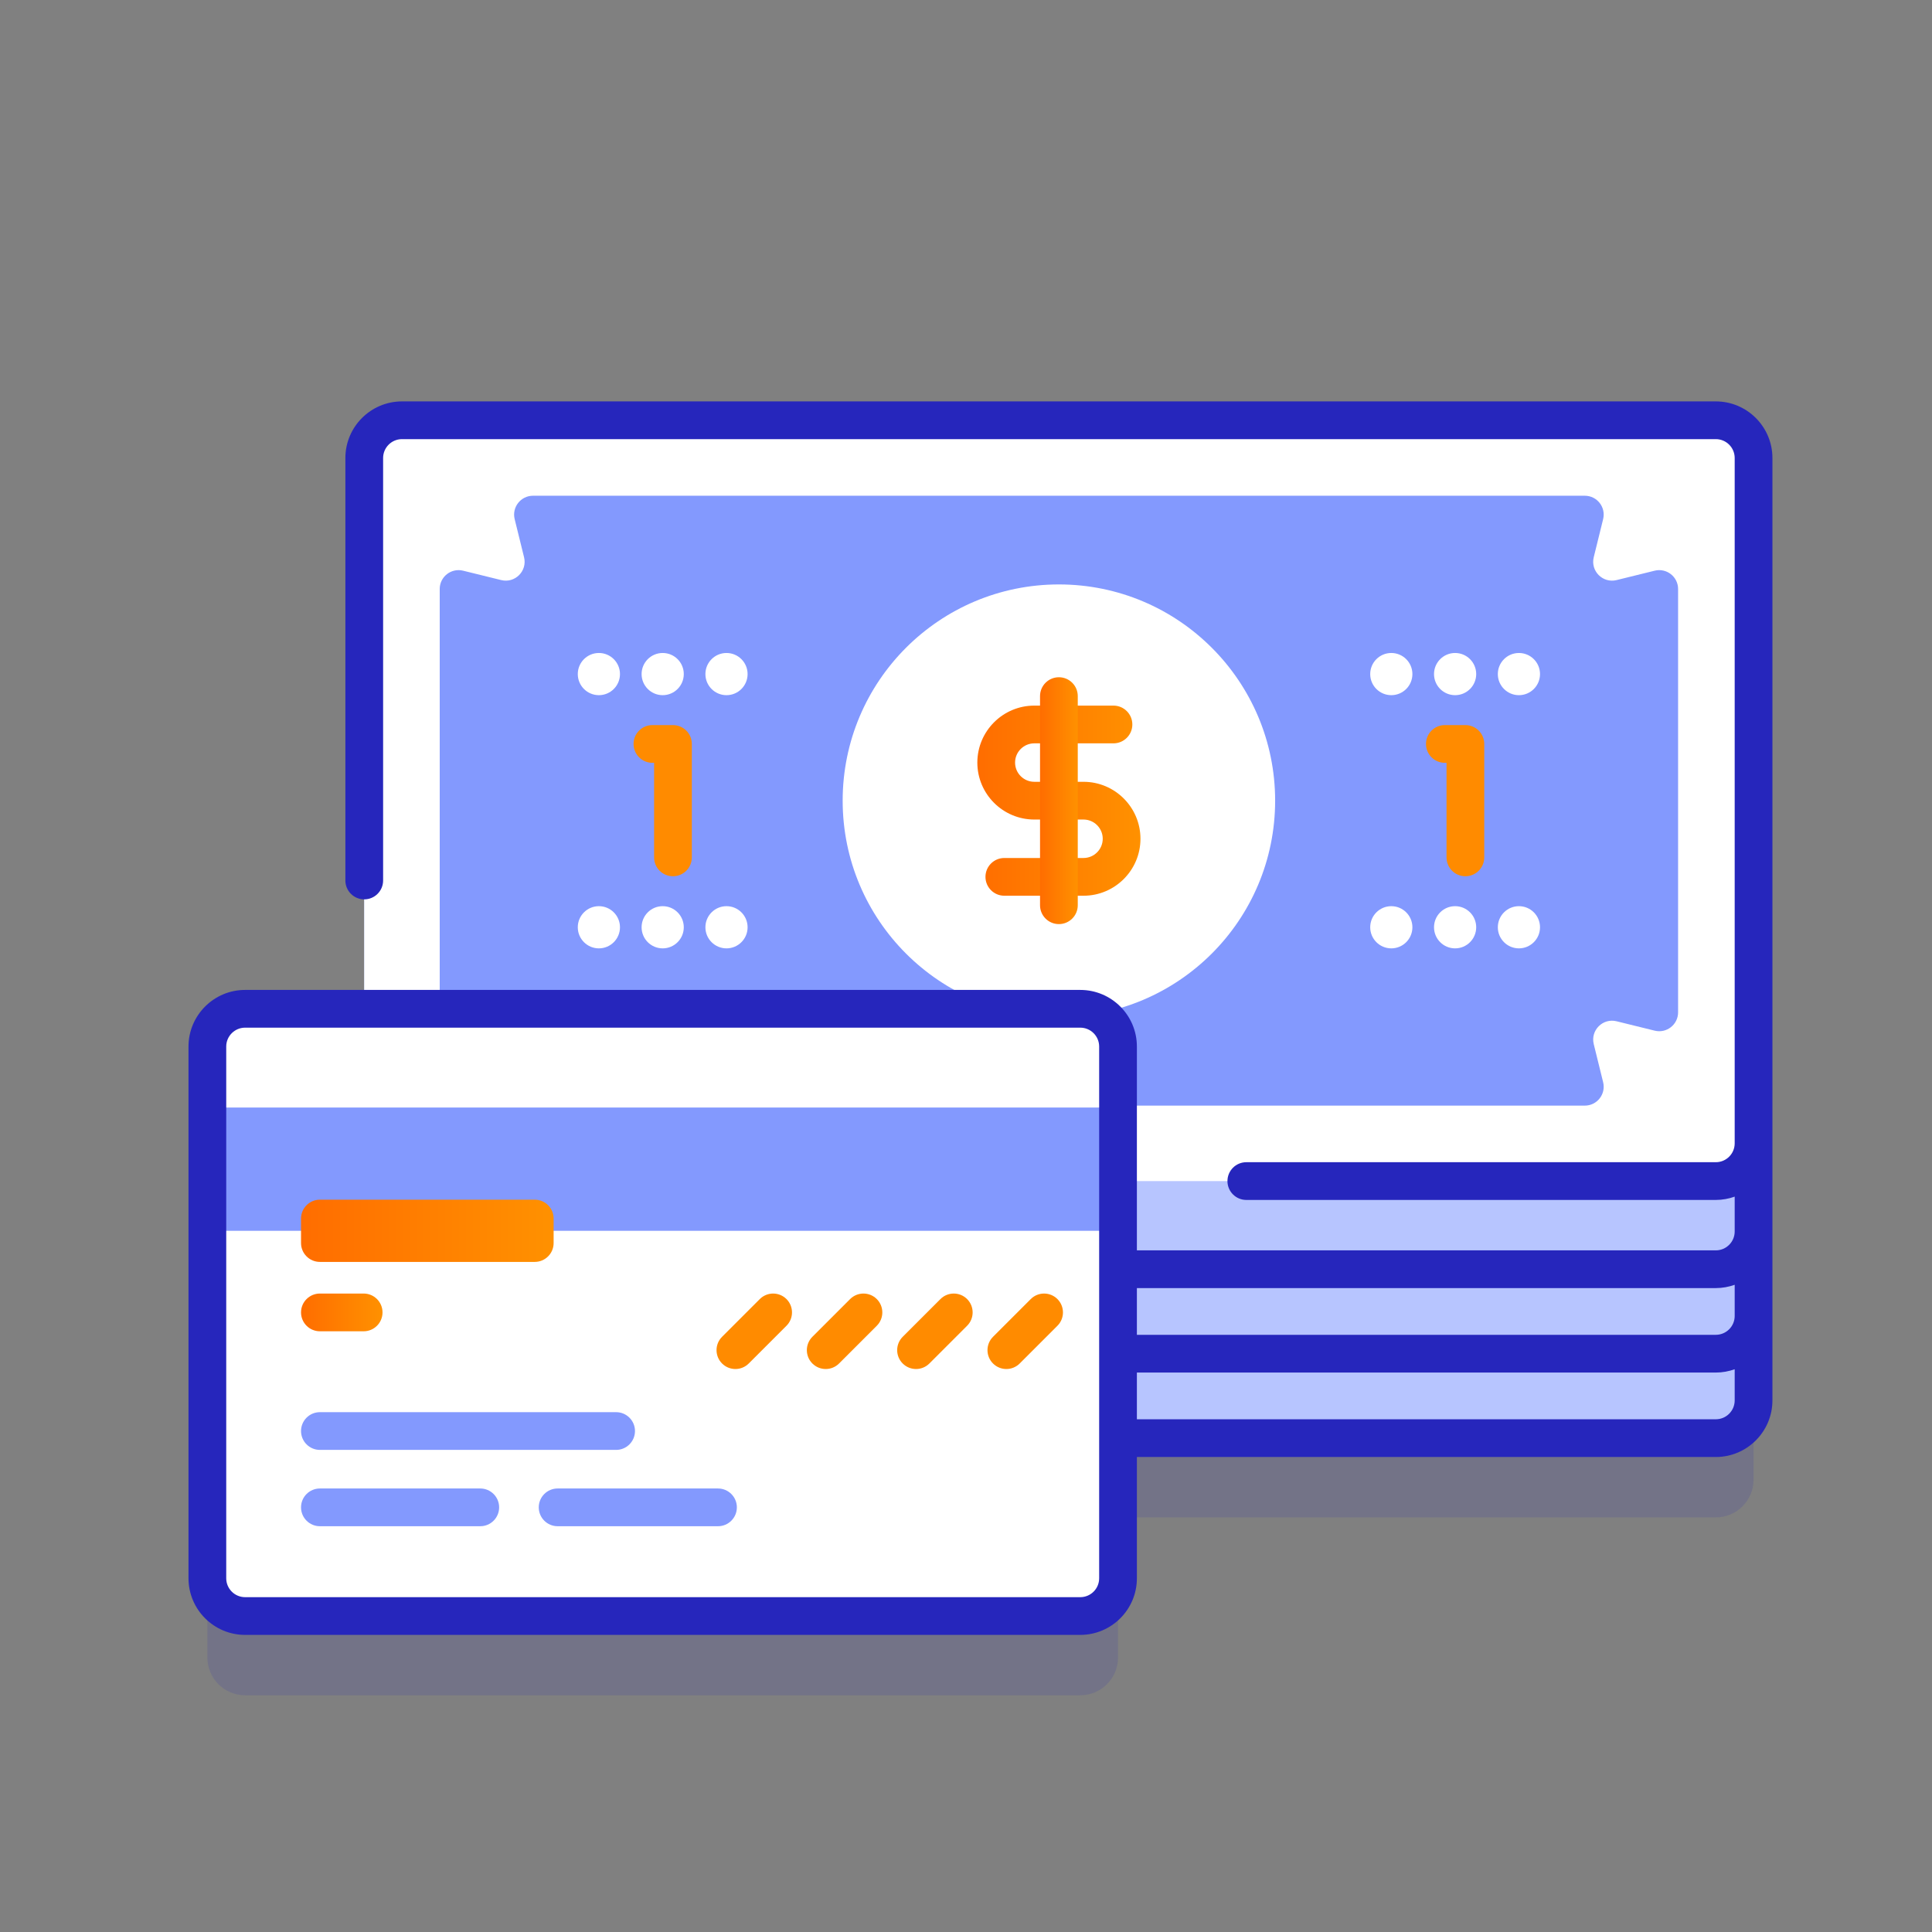
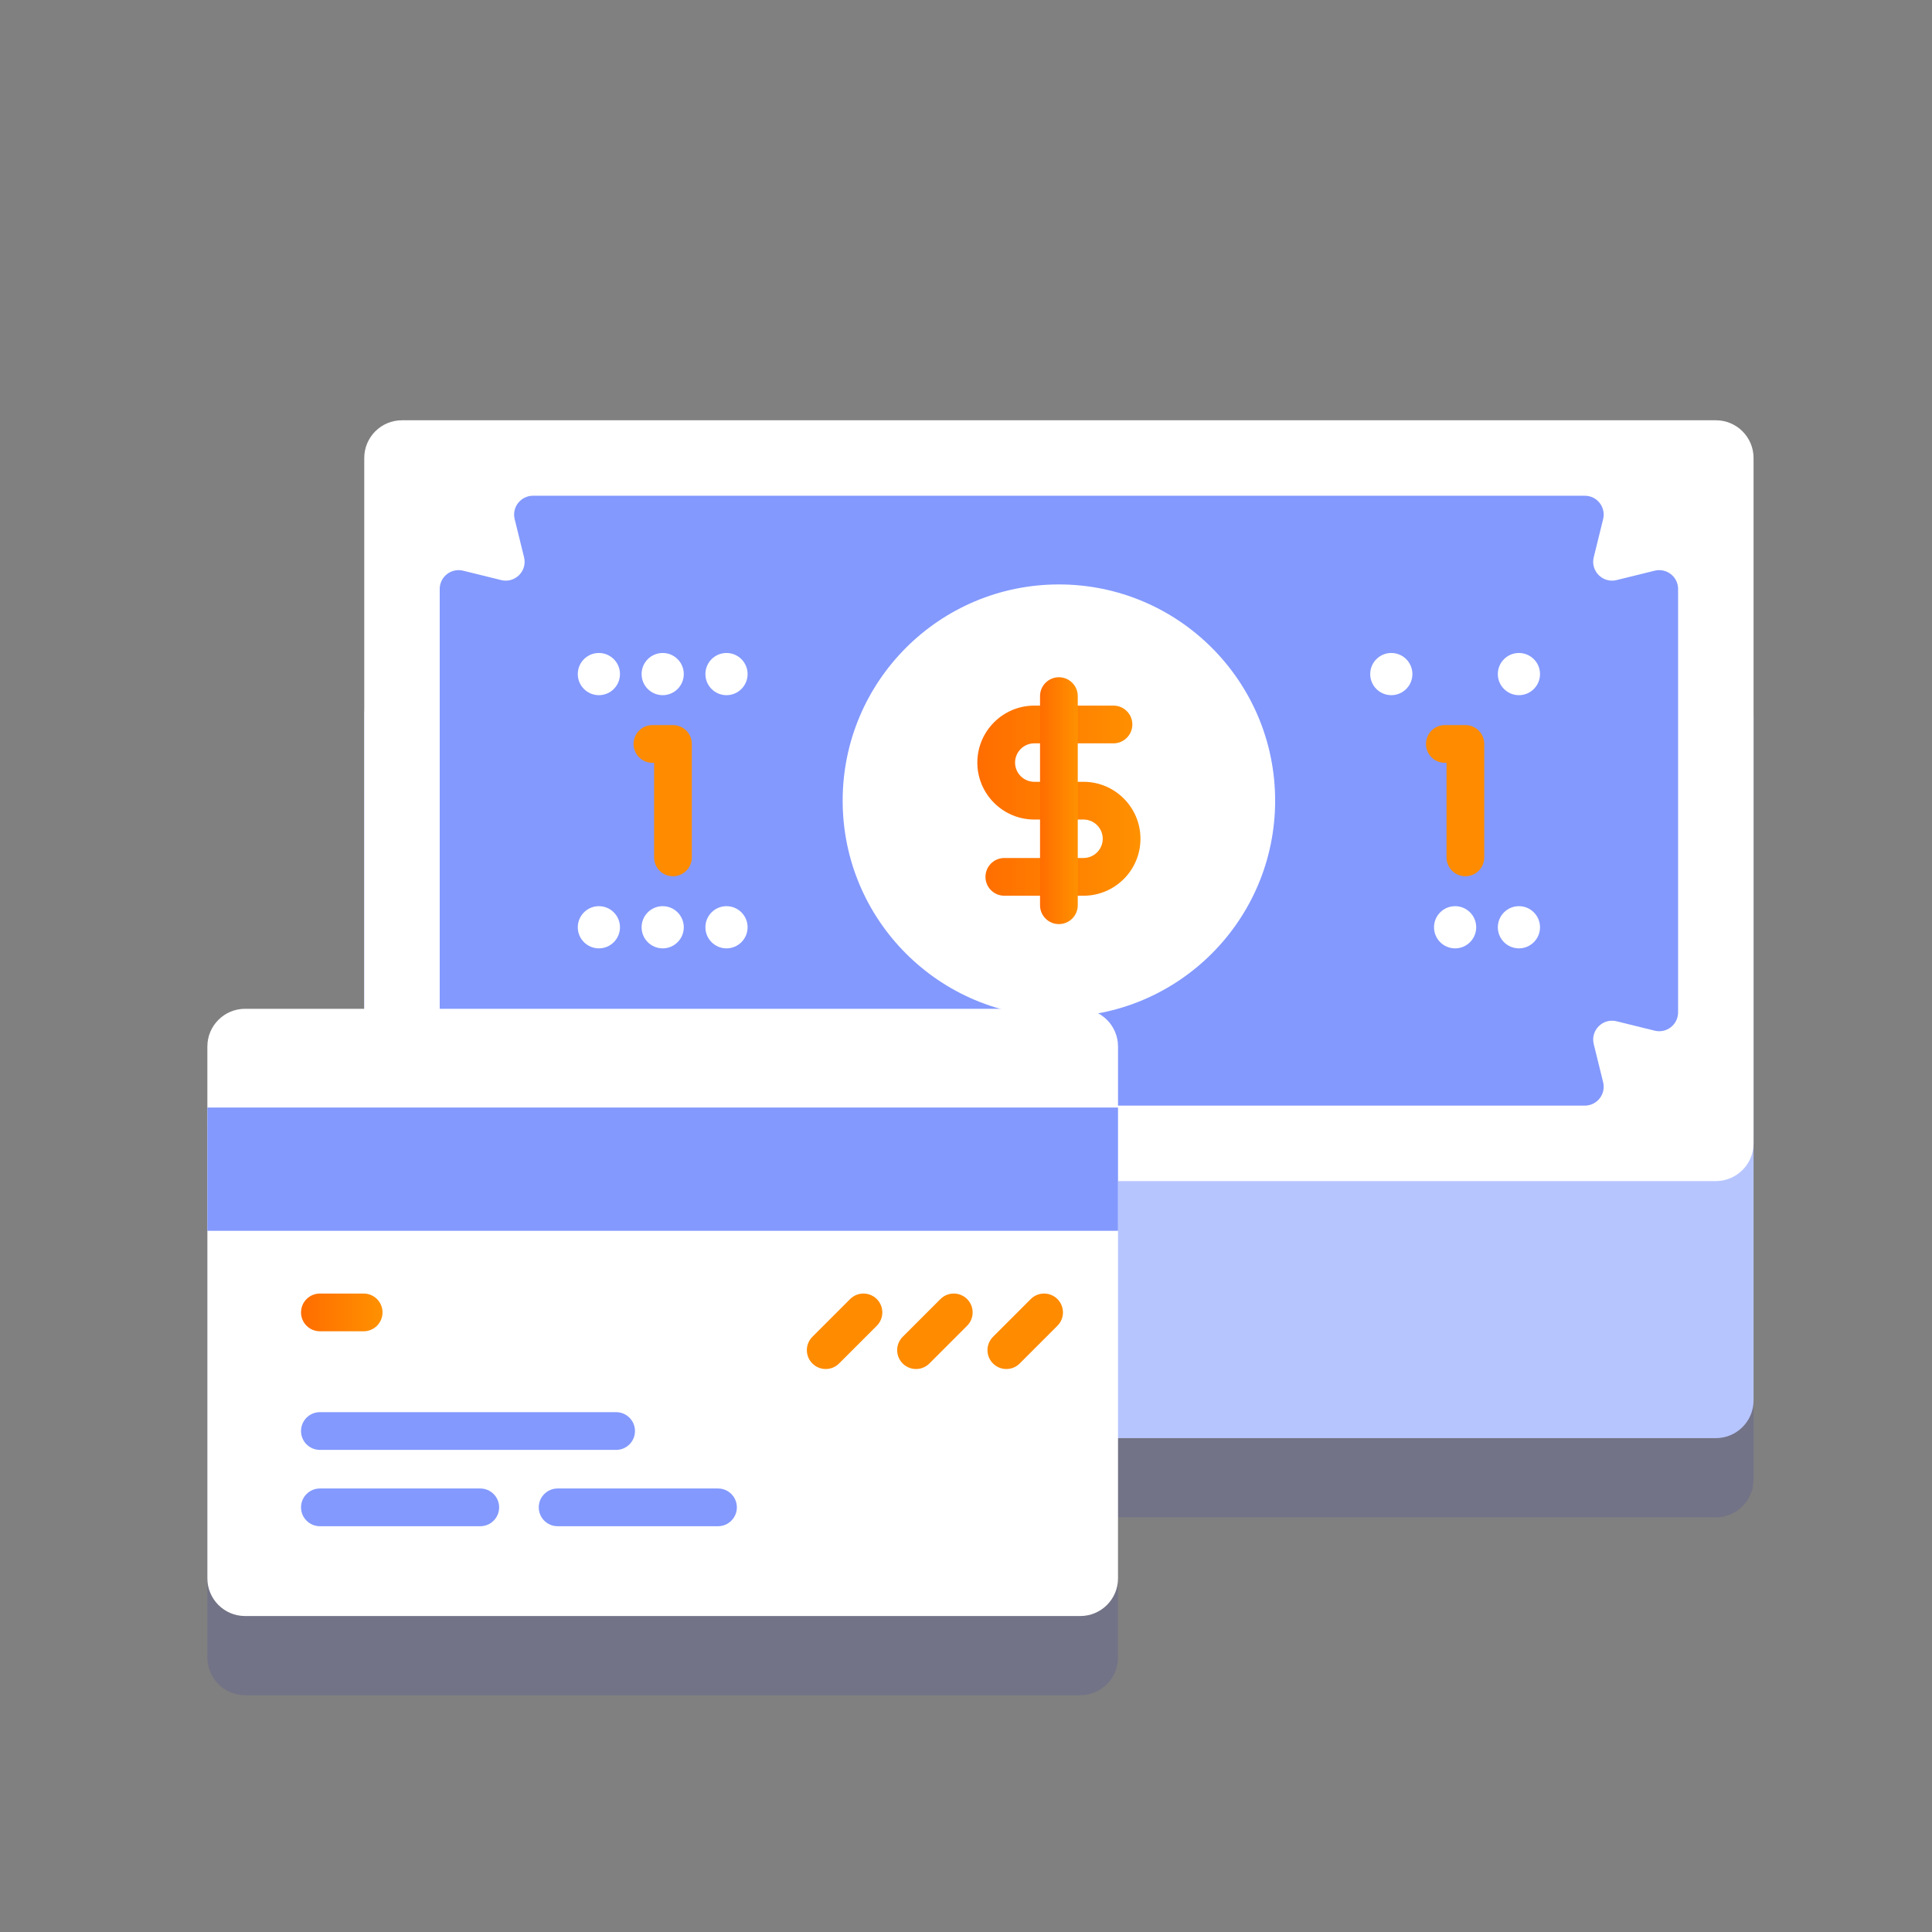
<svg xmlns="http://www.w3.org/2000/svg" width="512" height="512" viewBox="0 0 512 512" fill="none">
  <rect x="0" y="0" width="512" height="512" fill="#808080" stroke="none" />
  <path opacity="0.1" d="M454.71 200.499H106.53C101.007 200.499 96.53 204.976 96.53 210.499V288.341H64.954C59.431 288.341 54.954 292.818 54.954 298.341V439.264C54.954 444.787 59.431 449.264 64.954 449.264H286.287C291.81 449.264 296.287 444.787 296.287 439.264V402.121H454.71C460.233 402.121 464.71 397.644 464.71 392.121V210.499C464.71 204.976 460.233 200.499 454.71 200.499V200.499Z" fill="#0000CC" />
  <path d="M454.71 381.122H106.53C101.007 381.122 96.53 376.645 96.53 371.122V189.499C96.53 183.976 101.007 179.499 106.53 179.499H454.71C460.233 179.499 464.71 183.976 464.71 189.499V371.121C464.71 376.644 460.233 381.122 454.71 381.122Z" fill="#B7C5FF" />
  <path d="M454.71 312.998H106.53C101.007 312.998 96.53 308.521 96.53 302.998V121.375C96.53 115.852 101.007 111.375 106.53 111.375H454.71C460.233 111.375 464.71 115.852 464.71 121.375V302.997C464.71 308.52 460.233 312.998 454.71 312.998Z" fill="white" />
  <path d="M422.357 147.677L424.848 137.573C425.625 134.421 423.24 131.376 419.993 131.376H141.246C138 131.376 135.614 134.421 136.391 137.573L138.882 147.677C139.782 151.328 136.481 154.629 132.83 153.729L122.726 151.238C119.574 150.461 116.529 152.846 116.529 156.093V268.283C116.529 271.529 119.574 273.915 122.726 273.138L132.83 270.647C136.481 269.747 139.782 273.048 138.882 276.699L136.391 286.803C135.614 289.955 137.999 293 141.246 293H419.994C423.24 293 425.626 289.955 424.849 286.803L422.358 276.699C421.458 273.048 424.759 269.747 428.41 270.647L438.514 273.138C441.666 273.915 444.711 271.53 444.711 268.283V156.093C444.711 152.847 441.666 150.461 438.514 151.238L428.41 153.729C424.758 154.628 421.457 151.328 422.357 147.677V147.677Z" fill="#8399FE" />
  <path d="M280.62 269.491C312.269 269.491 337.925 243.835 337.925 212.186C337.925 180.537 312.269 154.881 280.62 154.881C248.971 154.881 223.315 180.537 223.315 212.186C223.315 243.835 248.971 269.491 280.62 269.491Z" fill="white" />
  <path d="M287.14 237.378H266.159C263.397 237.378 261.159 235.139 261.159 232.378C261.159 229.617 263.397 227.378 266.159 227.378H287.14C289.95 227.378 292.236 225.092 292.236 222.282C292.236 219.472 289.95 217.186 287.14 217.186H274.101C265.777 217.186 259.005 210.414 259.005 202.09C259.005 193.766 265.776 186.994 274.101 186.994H295.082C297.844 186.994 300.082 189.233 300.082 191.994C300.082 194.755 297.844 196.994 295.082 196.994H274.101C271.291 196.994 269.005 199.28 269.005 202.09C269.005 204.9 271.291 207.186 274.101 207.186H287.14C295.464 207.186 302.236 213.958 302.236 222.282C302.236 230.606 295.464 237.378 287.14 237.378Z" fill="url(#paint0_linear)" />
  <path d="M280.62 244.896C277.858 244.896 275.62 242.657 275.62 239.896V184.477C275.62 181.716 277.858 179.477 280.62 179.477C283.382 179.477 285.62 181.716 285.62 184.477V239.896C285.62 242.657 283.382 244.896 280.62 244.896V244.896Z" fill="url(#paint1_linear)" />
-   <path d="M368.71 251.326C371.797 251.326 374.3 248.823 374.3 245.736C374.3 242.649 371.797 240.146 368.71 240.146C365.623 240.146 363.12 242.649 363.12 245.736C363.12 248.823 365.623 251.326 368.71 251.326Z" fill="white" />
  <path d="M385.62 251.326C388.707 251.326 391.21 248.823 391.21 245.736C391.21 242.649 388.707 240.146 385.62 240.146C382.533 240.146 380.03 242.649 380.03 245.736C380.03 248.823 382.533 251.326 385.62 251.326Z" fill="white" />
  <path d="M402.53 240.146C405.617 240.146 408.12 242.649 408.12 245.736C408.12 248.823 405.617 251.326 402.53 251.326C399.443 251.326 396.94 248.823 396.94 245.736C396.94 242.649 399.443 240.146 402.53 240.146Z" fill="white" />
  <path d="M368.71 184.227C371.797 184.227 374.3 181.724 374.3 178.637C374.3 175.55 371.797 173.047 368.71 173.047C365.623 173.047 363.12 175.55 363.12 178.637C363.12 181.724 365.623 184.227 368.71 184.227Z" fill="white" />
-   <path d="M385.62 184.227C388.707 184.227 391.21 181.724 391.21 178.637C391.21 175.55 388.707 173.047 385.62 173.047C382.533 173.047 380.03 175.55 380.03 178.637C380.03 181.724 382.533 184.227 385.62 184.227Z" fill="white" />
  <path d="M402.53 173.048C405.617 173.048 408.12 175.551 408.12 178.638C408.12 181.725 405.617 184.228 402.53 184.228C399.443 184.228 396.94 181.725 396.94 178.638C396.94 175.551 399.443 173.048 402.53 173.048Z" fill="white" />
  <path d="M158.71 251.326C161.797 251.326 164.3 248.823 164.3 245.736C164.3 242.649 161.797 240.146 158.71 240.146C155.623 240.146 153.12 242.649 153.12 245.736C153.12 248.823 155.623 251.326 158.71 251.326Z" fill="white" />
  <path d="M175.62 251.326C178.707 251.326 181.21 248.823 181.21 245.736C181.21 242.649 178.707 240.146 175.62 240.146C172.533 240.146 170.03 242.649 170.03 245.736C170.03 248.823 172.533 251.326 175.62 251.326Z" fill="white" />
  <path d="M192.53 240.146C195.617 240.146 198.12 242.649 198.12 245.736C198.12 248.823 195.617 251.326 192.53 251.326C189.443 251.326 186.94 248.823 186.94 245.736C186.94 242.649 189.443 240.146 192.53 240.146Z" fill="white" />
  <path d="M158.71 184.227C161.797 184.227 164.3 181.724 164.3 178.637C164.3 175.55 161.797 173.047 158.71 173.047C155.623 173.047 153.12 175.55 153.12 178.637C153.12 181.724 155.623 184.227 158.71 184.227Z" fill="white" />
  <path d="M175.62 184.227C178.707 184.227 181.21 181.724 181.21 178.637C181.21 175.55 178.707 173.047 175.62 173.047C172.533 173.047 170.03 175.55 170.03 178.637C170.03 181.724 172.533 184.227 175.62 184.227Z" fill="white" />
  <path d="M192.53 173.048C195.617 173.048 198.12 175.551 198.12 178.638C198.12 181.725 195.617 184.228 192.53 184.228C189.443 184.228 186.94 181.725 186.94 178.638C186.94 175.551 189.443 173.048 192.53 173.048Z" fill="white" />
  <path d="M286.287 428.265H64.954C59.431 428.265 54.954 423.788 54.954 418.265V277.341C54.954 271.818 59.431 267.341 64.954 267.341H286.287C291.81 267.341 296.287 271.818 296.287 277.341V418.264C296.287 423.788 291.81 428.265 286.287 428.265Z" fill="white" />
  <path d="M54.954 293.508H296.287V326.175H54.954V293.508Z" fill="#8399FE" />
-   <path d="M454.71 106.375H106.53C98.259 106.375 91.53 113.104 91.53 121.375V233.34C91.53 236.101 93.769 238.34 96.53 238.34C99.291 238.34 101.53 236.101 101.53 233.34V121.375C101.53 118.618 103.773 116.375 106.53 116.375H454.71C457.467 116.375 459.71 118.618 459.71 121.375V302.997C459.71 305.754 457.467 307.997 454.71 307.997H330.287C327.525 307.997 325.287 310.236 325.287 312.997C325.287 315.758 327.525 317.997 330.287 317.997H454.71C456.465 317.997 458.143 317.678 459.71 317.122V326.357C459.71 329.114 457.467 331.357 454.71 331.357H301.287V277.341C301.287 269.07 294.558 262.341 286.287 262.341H64.954C56.683 262.341 49.954 269.07 49.954 277.341V418.264C49.954 426.535 56.683 433.264 64.954 433.264H286.287C294.558 433.264 301.287 426.535 301.287 418.264V386.121H454.71C462.981 386.121 469.71 379.392 469.71 371.121V121.375C469.71 113.104 462.981 106.375 454.71 106.375V106.375ZM454.71 341.357C456.465 341.357 458.143 341.038 459.71 340.482V348.739C459.71 351.496 457.467 353.739 454.71 353.739H301.287V341.357H454.71ZM291.287 418.265C291.287 421.022 289.044 423.265 286.287 423.265H64.954C62.197 423.265 59.954 421.022 59.954 418.265V277.341C59.954 274.584 62.197 272.341 64.954 272.341H286.287C289.044 272.341 291.287 274.584 291.287 277.341V418.265ZM454.71 376.122H301.287V363.74H454.71C456.465 363.74 458.143 363.421 459.71 362.865V371.122C459.71 373.878 457.467 376.122 454.71 376.122Z" fill="#2626BC" />
  <path d="M388.343 232.217C391.105 232.217 393.343 229.978 393.343 227.217V197.155C393.343 194.394 391.105 192.155 388.343 192.155H382.899C380.137 192.155 377.899 194.394 377.899 197.155C377.899 199.916 380.137 202.155 382.899 202.155H383.343V227.217C383.343 229.979 385.581 232.217 388.343 232.217Z" fill="#FF8B00" />
  <path d="M178.342 232.217C181.103 232.217 183.342 229.978 183.342 227.217V197.155C183.342 194.394 181.103 192.155 178.342 192.155H172.898C170.137 192.155 167.898 194.394 167.898 197.155C167.898 199.916 170.137 202.155 172.898 202.155H173.342V227.217C173.342 229.979 175.581 232.217 178.342 232.217Z" fill="#FF8B00" />
  <path d="M127.277 404.465H84.777C82.015 404.465 79.777 402.226 79.777 399.465C79.777 396.704 82.015 394.465 84.777 394.465H127.277C130.039 394.465 132.277 396.704 132.277 399.465C132.277 402.226 130.039 404.465 127.277 404.465V404.465Z" fill="#8399FE" />
  <path d="M96.372 352.803H84.777C82.015 352.803 79.777 350.564 79.777 347.803C79.777 345.042 82.015 342.803 84.777 342.803H96.371C99.133 342.803 101.371 345.042 101.371 347.803C101.371 350.564 99.133 352.803 96.372 352.803Z" fill="url(#paint2_linear)" />
  <path d="M190.277 404.465H147.777C145.015 404.465 142.777 402.226 142.777 399.465C142.777 396.704 145.015 394.465 147.777 394.465H190.277C193.039 394.465 195.277 396.704 195.277 399.465C195.277 402.226 193.039 404.465 190.277 404.465Z" fill="#8399FE" />
  <path d="M163.277 384.238H84.777C82.015 384.238 79.777 381.999 79.777 379.238C79.777 376.477 82.015 374.238 84.777 374.238H163.277C166.039 374.238 168.277 376.477 168.277 379.238C168.277 381.999 166.039 384.238 163.277 384.238Z" fill="#8399FE" />
  <path d="M266.695 362.803C265.416 362.803 264.135 362.315 263.16 361.339C261.207 359.386 261.207 356.22 263.16 354.268L273.16 344.268C275.111 342.316 278.279 342.316 280.23 344.268C282.183 346.221 282.183 349.387 280.23 351.339L270.23 361.339C269.255 362.314 267.975 362.803 266.695 362.803V362.803Z" fill="#FF8B00" />
  <path d="M242.76 362.803C241.48 362.803 240.201 362.315 239.224 361.339C237.271 359.386 237.271 356.22 239.224 354.268L249.224 344.268C251.177 342.316 254.342 342.316 256.295 344.268C258.247 346.221 258.247 349.387 256.295 351.339L246.295 361.339C245.319 362.314 244.04 362.803 242.76 362.803V362.803Z" fill="#FF8B00" />
  <path d="M218.825 362.803C217.545 362.803 216.266 362.315 215.289 361.339C213.336 359.386 213.336 356.22 215.289 354.268L225.289 344.268C227.242 342.316 230.407 342.316 232.36 344.268C234.313 346.221 234.313 349.387 232.36 351.339L222.36 361.339C221.384 362.314 220.105 362.803 218.825 362.803Z" fill="#FF8B00" />
-   <path d="M194.89 362.803C193.61 362.803 192.331 362.315 191.354 361.339C189.401 359.386 189.401 356.22 191.354 354.268L201.354 344.268C203.307 342.316 206.472 342.316 208.425 344.268C210.378 346.221 210.378 349.387 208.425 351.339L198.425 361.339C197.449 362.314 196.17 362.803 194.89 362.803Z" fill="#FF8B00" />
-   <path d="M141.715 334.419H84.777C82.016 334.419 79.777 332.18 79.777 329.419V322.929C79.777 320.168 82.016 317.929 84.777 317.929H141.715C144.476 317.929 146.715 320.168 146.715 322.929V329.419C146.715 332.181 144.477 334.419 141.715 334.419Z" fill="url(#paint3_linear)" />
  <defs>
    <linearGradient id="paint0_linear" x1="259.033" y1="211.875" x2="302.204" y2="211.875" gradientUnits="userSpaceOnUse">
      <stop stop-color="#FF6D00" />
      <stop offset="1" stop-color="#FF9100" />
    </linearGradient>
    <linearGradient id="paint1_linear" x1="275.626" y1="211.782" x2="285.613" y2="211.782" gradientUnits="userSpaceOnUse">
      <stop stop-color="#FF6D00" />
      <stop offset="1" stop-color="#FF9100" />
    </linearGradient>
    <linearGradient id="paint2_linear" x1="79.791" y1="347.741" x2="101.355" y2="347.741" gradientUnits="userSpaceOnUse">
      <stop stop-color="#FF6D00" />
      <stop offset="1" stop-color="#FF9100" />
    </linearGradient>
    <linearGradient id="paint3_linear" x1="79.82" y1="326.072" x2="146.665" y2="326.072" gradientUnits="userSpaceOnUse">
      <stop stop-color="#FF6D00" />
      <stop offset="1" stop-color="#FF9100" />
    </linearGradient>
  </defs>
</svg>